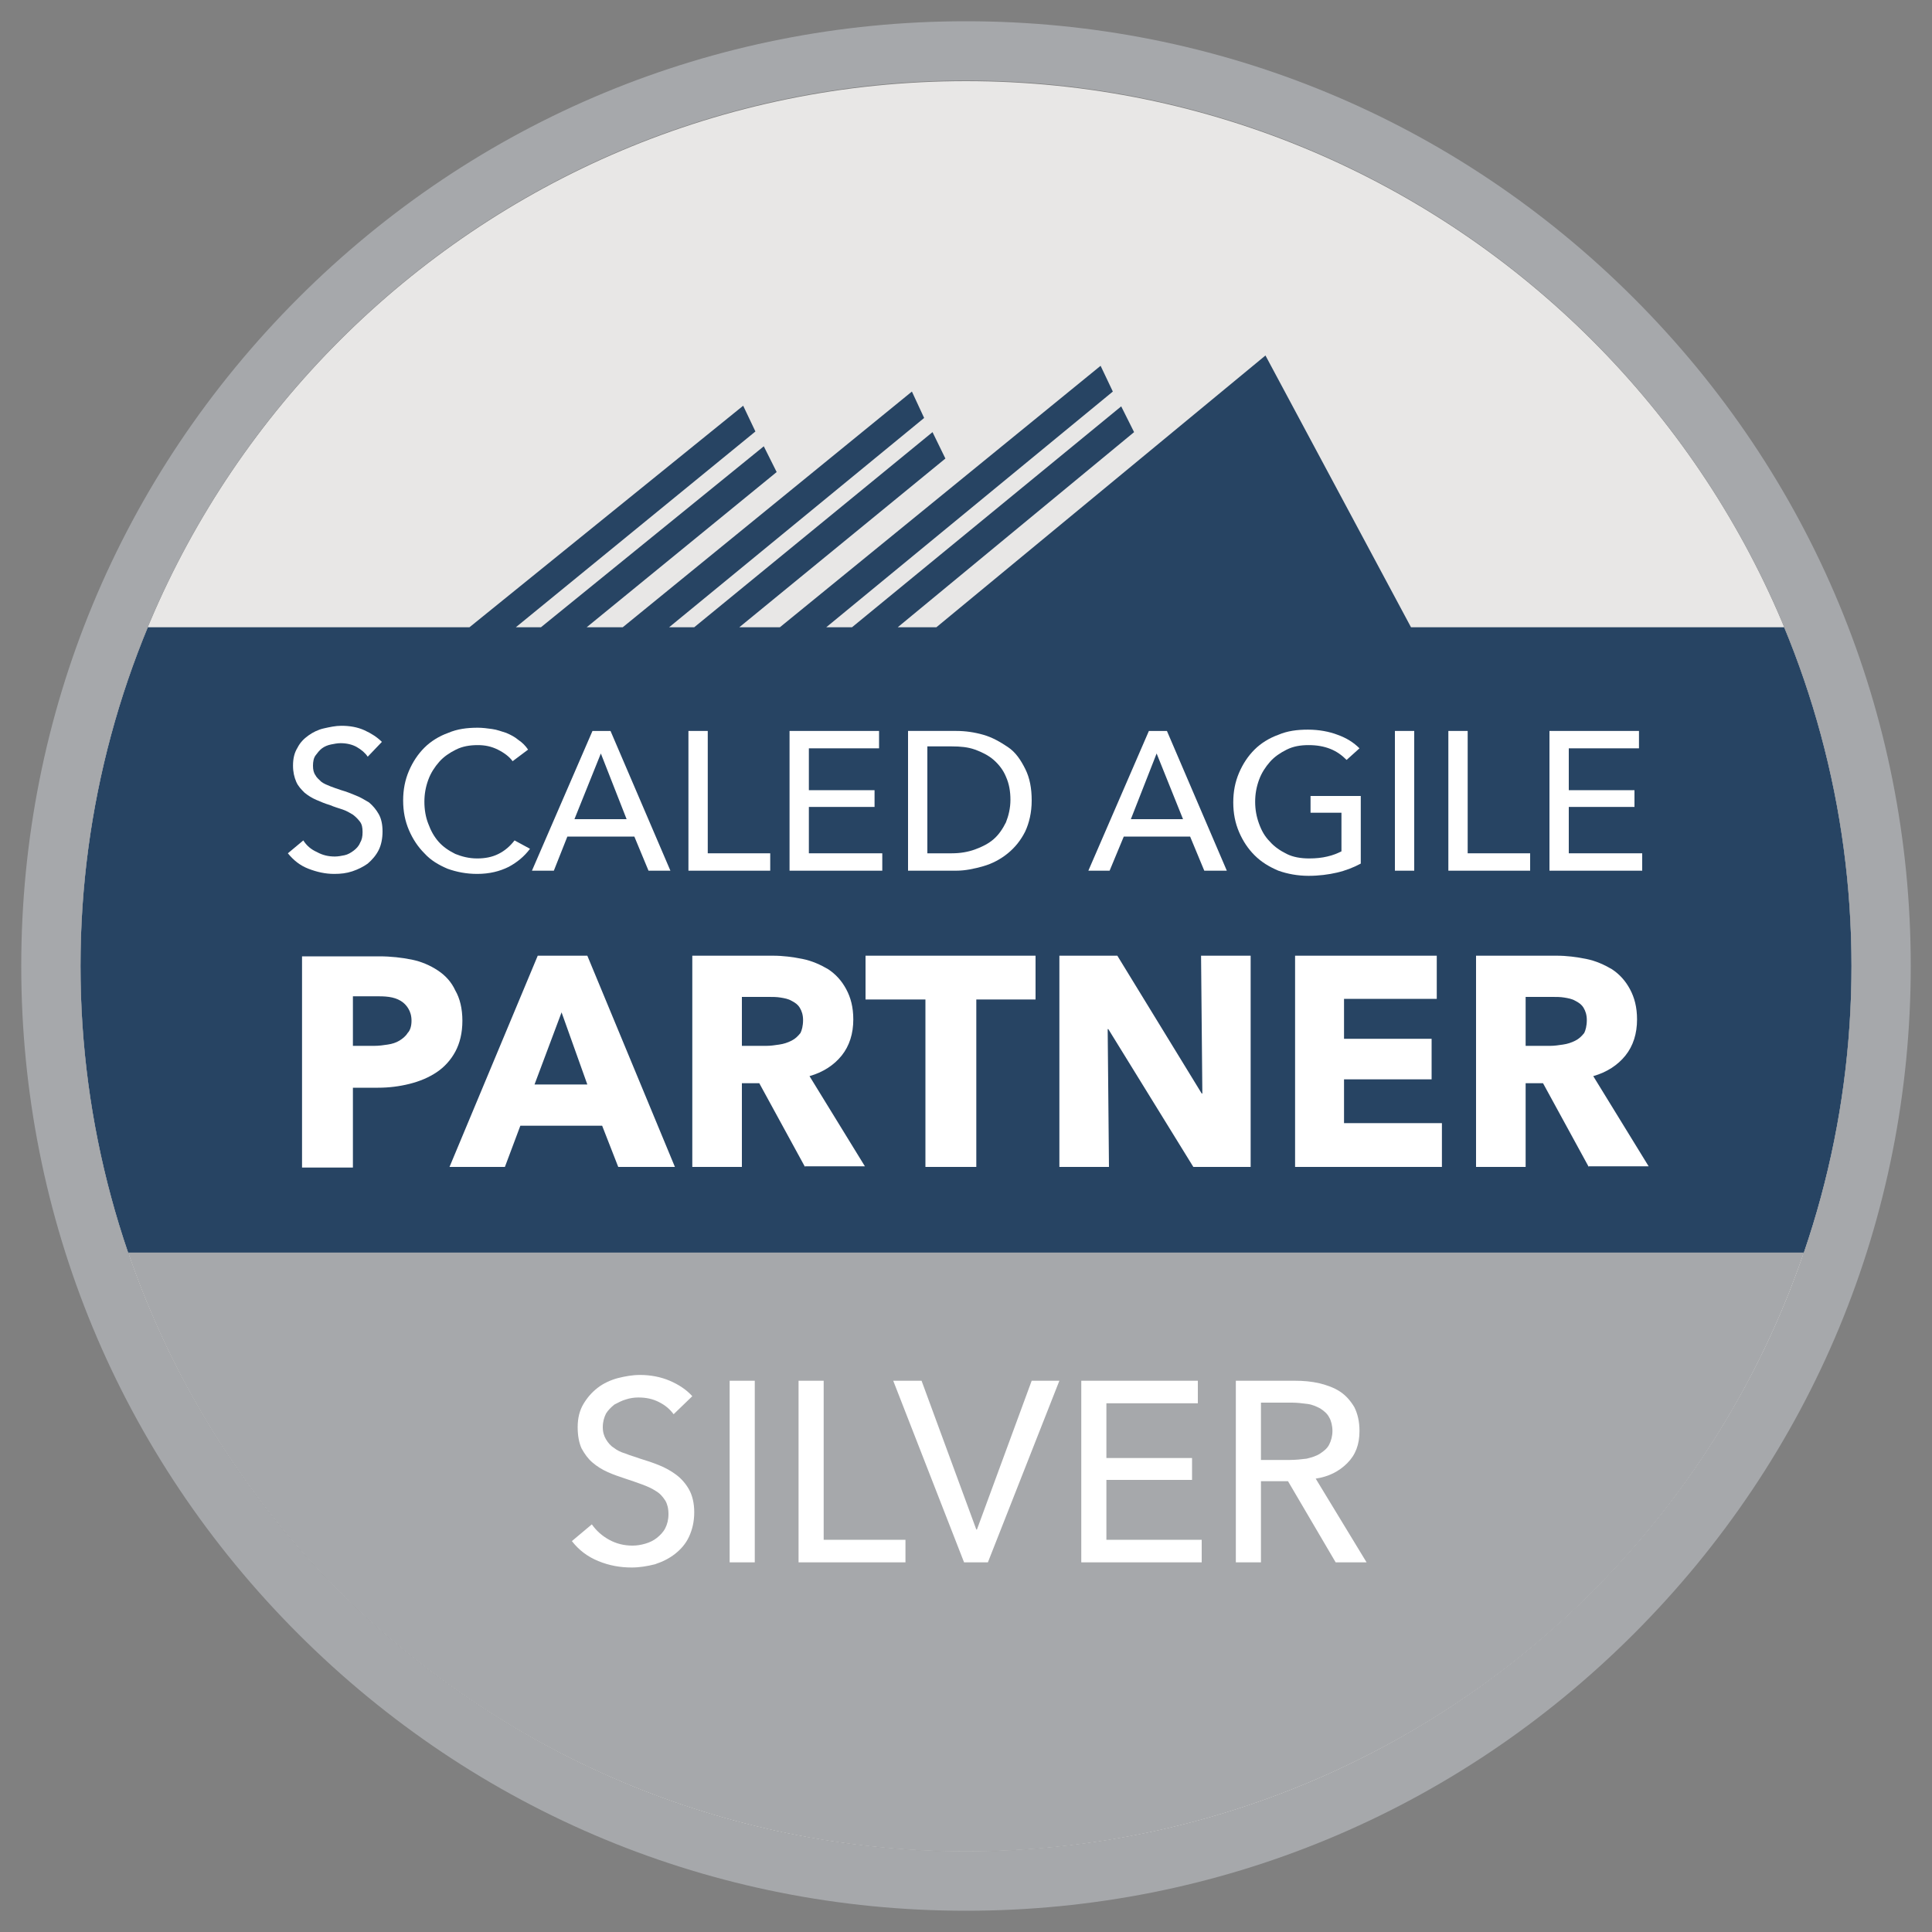
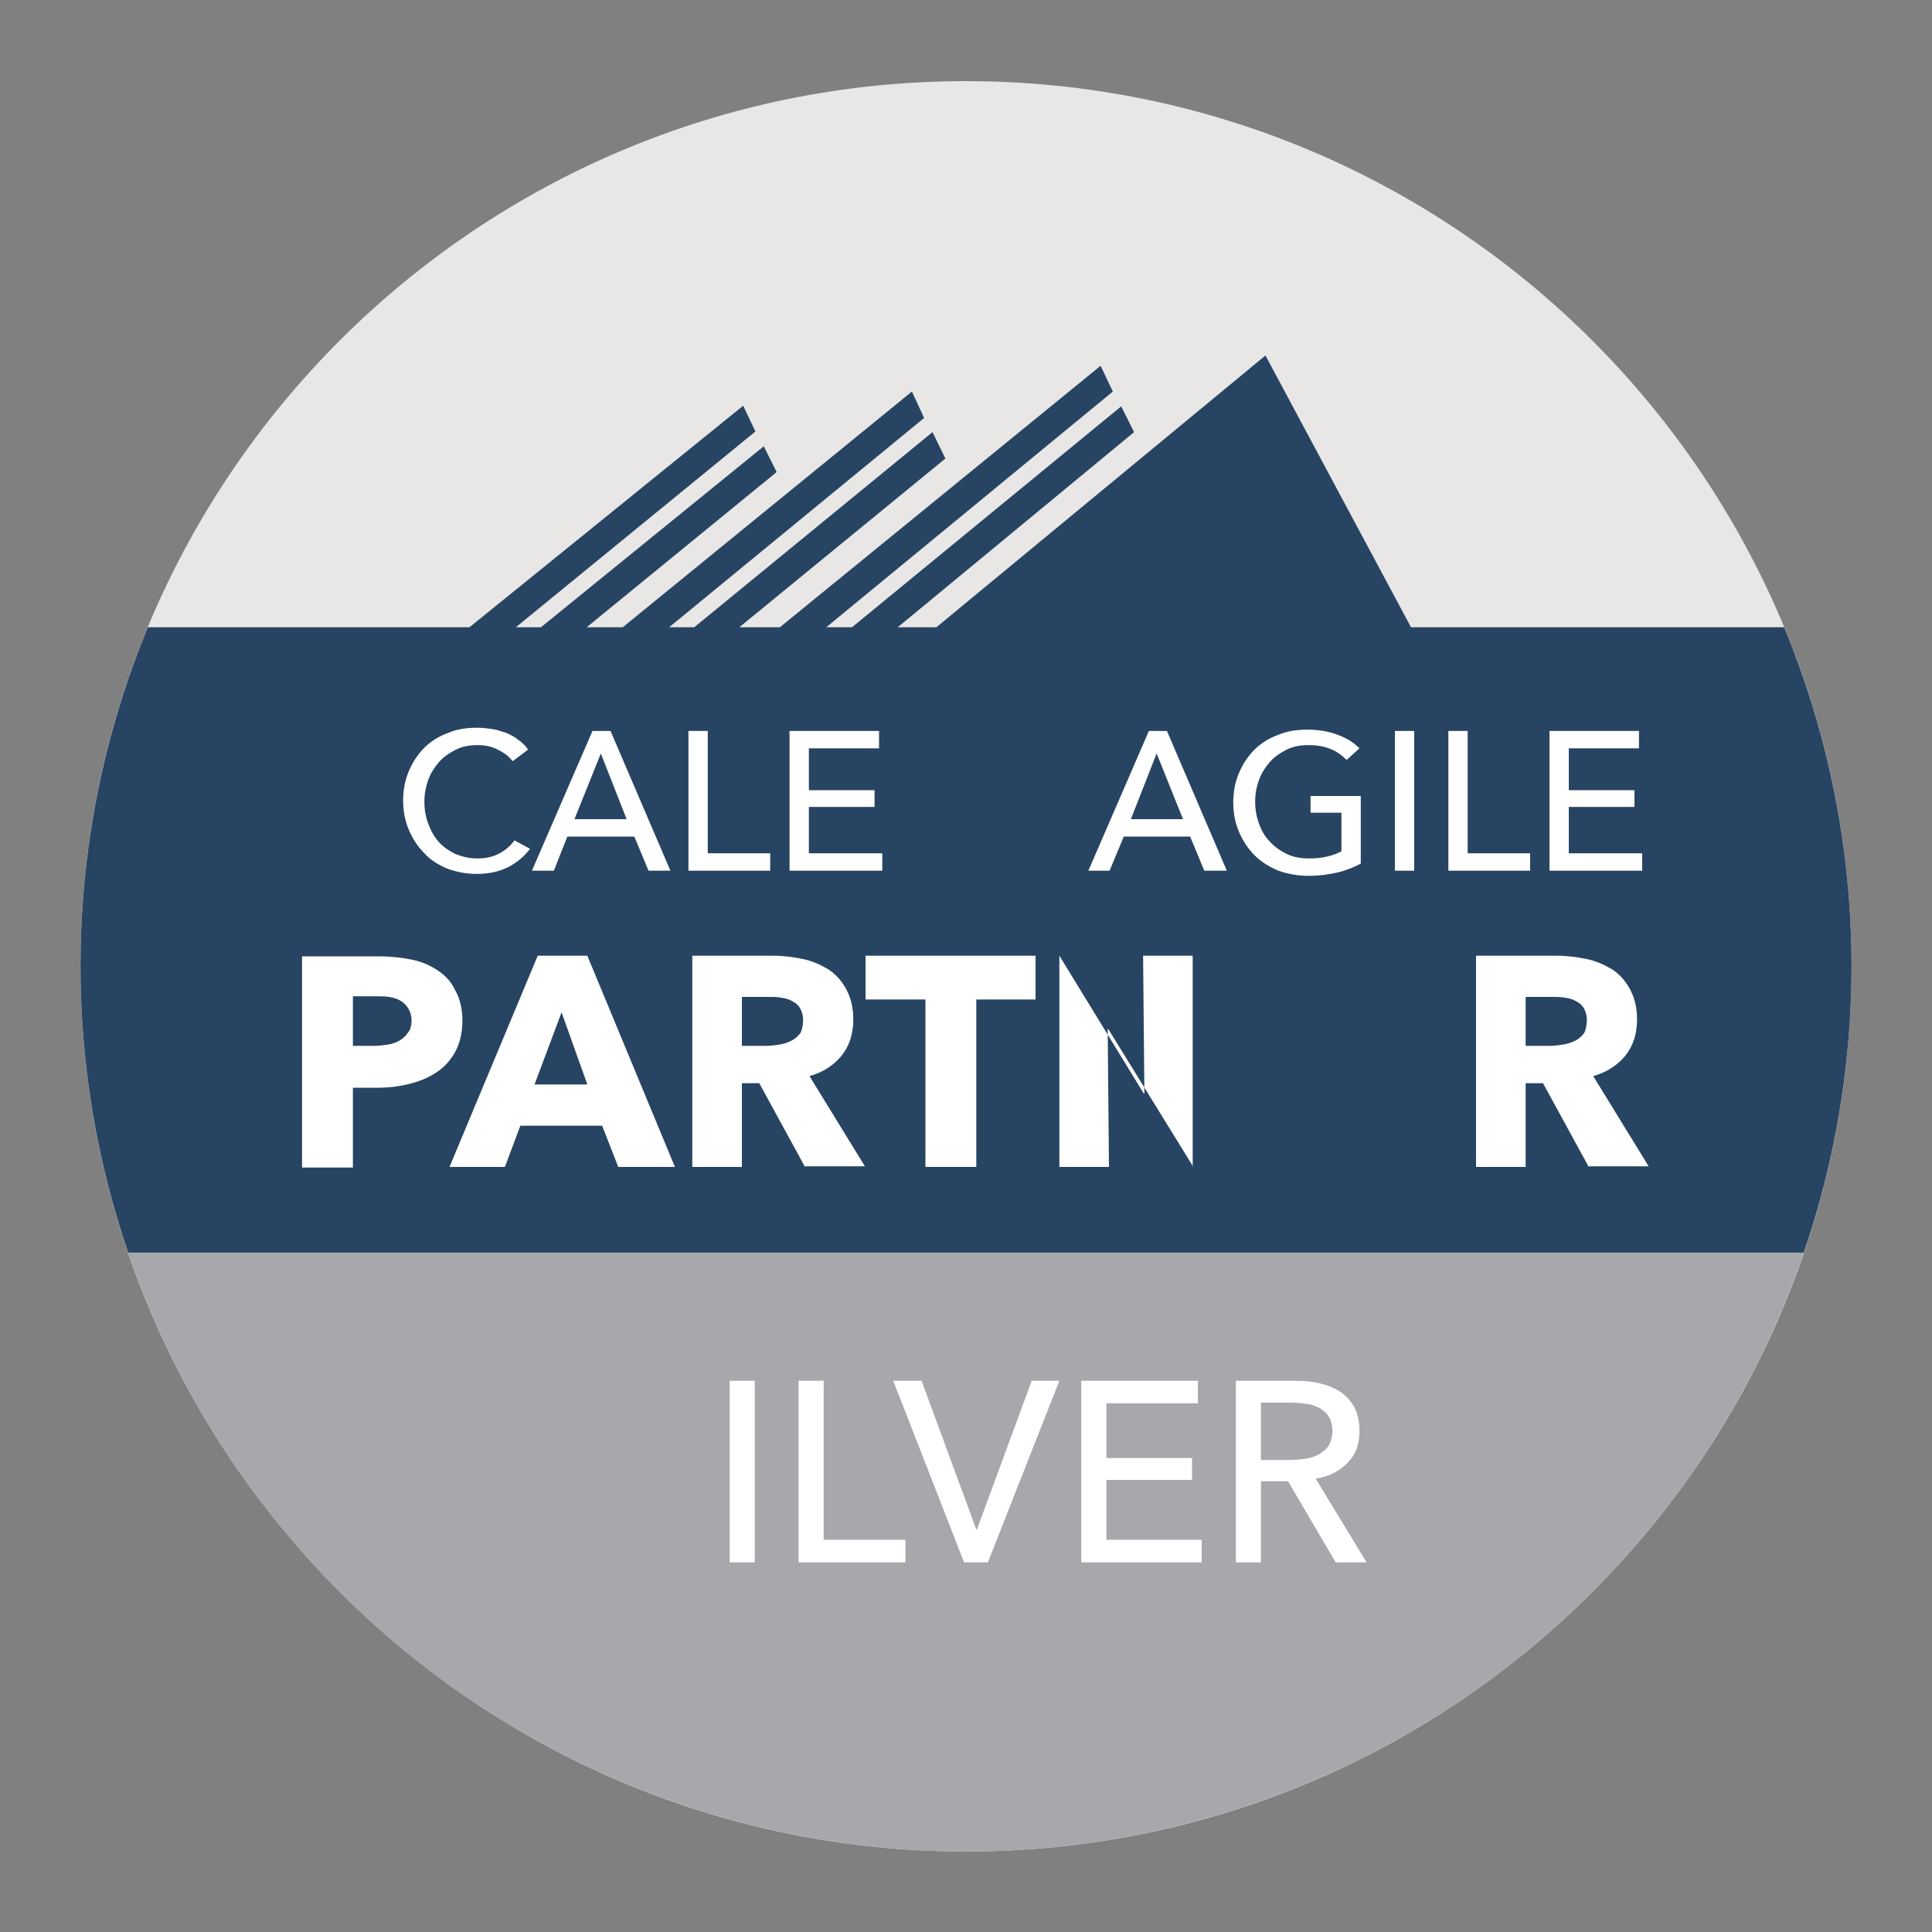
<svg xmlns="http://www.w3.org/2000/svg" xmlns:xlink="http://www.w3.org/1999/xlink" id="Layer_1" x="0px" y="0px" viewBox="0 0 300 300" style="enable-background:new 0 0 300 300;" xml:space="preserve">
  <rect x="0" y="0" width="300" height="300" fill="#808080" stroke="none" />
  <style type="text/css">	.st0{fill:#E8E7E6;}	.st1{clip-path:url(#SVGID_2_);fill:#274463;}	.st2{fill:#FFFFFF;}	.st3{clip-path:url(#SVGID_4_);fill:#A6A8AB;}	.st4{fill:#A6A8AB;}</style>
  <g>
    <path class="st0" d="M150,12.6C74.1,12.6,12.5,74.1,12.5,150S74.1,287.5,150,287.5c75.9,0,137.5-61.5,137.5-137.5  C287.5,74.1,225.9,12.6,150,12.6z" />
    <g>
      <defs>
        <circle id="SVGID_1_" cx="150" cy="150" r="137.5" />
      </defs>
      <clipPath id="SVGID_2_">
        <use xlink:href="#SVGID_1_" style="overflow:visible;" />
      </clipPath>
      <polygon class="st1" points="219.1,97.4 196.5,55.2 145.4,97.4 139.4,97.4 176.1,67.1 174.1,63.1 132.3,97.4 128.3,97.4    172.8,60.8 170.9,56.8 121.1,97.4 114.8,97.4 146.8,71.2 144.8,67.1 107.8,97.4 103.9,97.4 143.5,64.9 141.6,60.8 96.7,97.4    91.1,97.4 120.6,73.3 118.6,69.3 84,97.4 80.1,97.4 117.3,67 115.4,63 72.9,97.4 7.9,97.4 7.9,194.7 297.9,194.7 297.9,97.4   " />
    </g>
    <g>
-       <path class="st2" d="M57.1,117.5c-0.4-0.6-1-1.1-1.7-1.5c-0.7-0.4-1.6-0.6-2.5-0.6c-0.5,0-1,0.1-1.5,0.2c-0.5,0.1-1,0.3-1.4,0.6   c-0.4,0.3-0.7,0.7-1,1.1c-0.3,0.4-0.4,1-0.4,1.6c0,0.6,0.1,1.1,0.4,1.5c0.2,0.4,0.6,0.7,0.9,1c0.4,0.3,0.9,0.5,1.4,0.7   s1.1,0.4,1.7,0.6c0.7,0.2,1.5,0.5,2.2,0.8c0.8,0.3,1.4,0.7,2.1,1.1c0.6,0.5,1.1,1.1,1.5,1.8c0.4,0.7,0.6,1.6,0.6,2.7   c0,1.1-0.2,2.1-0.6,2.9c-0.4,0.8-1,1.5-1.7,2.1c-0.7,0.5-1.5,0.9-2.4,1.2c-0.9,0.3-1.8,0.4-2.8,0.4c-1.4,0-2.7-0.3-4-0.8   c-1.3-0.5-2.3-1.3-3.2-2.4l2.4-2c0.5,0.8,1.2,1.4,2.1,1.8c0.9,0.5,1.8,0.7,2.8,0.7c0.5,0,1-0.1,1.5-0.2c0.5-0.1,1-0.4,1.4-0.7   c0.4-0.3,0.8-0.7,1-1.2c0.3-0.5,0.4-1,0.4-1.7c0-0.7-0.1-1.2-0.4-1.6c-0.3-0.4-0.7-0.8-1.1-1.1c-0.5-0.3-1-0.6-1.6-0.8   c-0.6-0.2-1.3-0.4-2-0.7c-0.7-0.2-1.4-0.5-2.1-0.8c-0.7-0.3-1.3-0.7-1.8-1.1c-0.5-0.5-1-1-1.3-1.7c-0.3-0.7-0.5-1.5-0.5-2.5   c0-1.1,0.2-2,0.7-2.8c0.4-0.8,1-1.4,1.7-1.9c0.7-0.5,1.5-0.9,2.4-1.1c0.9-0.2,1.8-0.4,2.7-0.4c1.3,0,2.5,0.2,3.6,0.7   c1.1,0.5,2,1.1,2.7,1.8L57.1,117.5z" />
      <path class="st2" d="M82.3,131.8c-0.9,1.2-2,2.1-3.3,2.8c-1.4,0.7-3,1.1-4.9,1.1c-1.7,0-3.2-0.3-4.6-0.8c-1.4-0.6-2.6-1.3-3.6-2.4   c-1-1-1.8-2.2-2.4-3.6s-0.9-2.9-0.9-4.6c0-1.7,0.3-3.2,0.9-4.6c0.6-1.4,1.4-2.6,2.4-3.6c1-1,2.3-1.8,3.7-2.3   c1.4-0.6,2.9-0.8,4.6-0.8c0.7,0,1.5,0.1,2.2,0.2c0.8,0.1,1.5,0.4,2.2,0.6c0.7,0.3,1.3,0.6,1.9,1.1c0.6,0.4,1.1,0.9,1.5,1.5   l-2.4,1.8c-0.5-0.7-1.3-1.3-2.3-1.8s-2-0.7-3.1-0.7c-1.3,0-2.4,0.2-3.4,0.7c-1,0.5-1.9,1.1-2.6,1.9c-0.7,0.8-1.3,1.7-1.7,2.8   c-0.4,1.1-0.6,2.2-0.6,3.4c0,1.2,0.2,2.4,0.6,3.4c0.4,1.1,0.9,2,1.6,2.8c0.7,0.8,1.6,1.4,2.6,1.9c1,0.4,2.1,0.7,3.4,0.7   c1.2,0,2.3-0.2,3.3-0.7c1-0.5,1.8-1.2,2.5-2.1L82.3,131.8z" />
      <path class="st2" d="M86,135.2h-3.4l9.4-21.7h2.8l9.3,21.7h-3.4l-2.2-5.3H88.1L86,135.2z M89.2,127.2h8.1L93.3,117L89.2,127.2z" />
      <path class="st2" d="M109.9,132.5h9.7v2.7h-12.7v-21.7h3V132.5z" />
      <path class="st2" d="M125.6,132.5h11.4v2.7h-14.4v-21.7h13.9v2.7h-10.9v6.5h10.2v2.6h-10.2V132.5z" />
-       <path class="st2" d="M141,113.5h7.5c1.4,0,2.8,0.2,4.2,0.6c1.4,0.4,2.6,1.1,3.8,1.9s2,2,2.7,3.4c0.7,1.4,1,3,1,4.9   c0,1.9-0.4,3.5-1,4.8c-0.7,1.4-1.6,2.5-2.7,3.4c-1.1,0.9-2.4,1.6-3.8,2c-1.4,0.4-2.8,0.7-4.2,0.7H141V113.5z M144,132.5h3.8   c1.3,0,2.5-0.2,3.6-0.6c1.1-0.4,2.1-0.9,2.9-1.6c0.8-0.7,1.4-1.6,1.9-2.6c0.4-1,0.7-2.2,0.7-3.5c0-1.3-0.2-2.5-0.7-3.6   c-0.4-1-1.1-1.9-1.9-2.6c-0.8-0.7-1.8-1.2-2.9-1.6c-1.1-0.4-2.3-0.5-3.6-0.5H144V132.5z" />
      <path class="st2" d="M172.3,135.2H169l9.4-21.7h2.8l9.3,21.7H187l-2.2-5.3h-10.3L172.3,135.2z M175.6,127.2h8.1l-4.1-10.2   L175.6,127.2z" />
      <path class="st2" d="M209.1,118c-0.7-0.7-1.5-1.3-2.5-1.7c-1-0.4-2.1-0.6-3.4-0.6c-1.3,0-2.4,0.2-3.4,0.7c-1,0.5-1.9,1.1-2.6,1.9   c-0.7,0.8-1.3,1.7-1.7,2.8c-0.4,1.1-0.6,2.2-0.6,3.4c0,1.2,0.2,2.3,0.6,3.4c0.4,1.1,0.9,2,1.7,2.8c0.7,0.8,1.6,1.4,2.6,1.9   c1,0.5,2.2,0.7,3.5,0.7c1,0,2-0.1,2.8-0.3c0.9-0.2,1.6-0.5,2.2-0.8v-6h-4.8v-2.6h7.8v10.5c-1.1,0.6-2.4,1.1-3.7,1.4   c-1.3,0.3-2.8,0.5-4.4,0.5c-1.7,0-3.3-0.3-4.7-0.8c-1.4-0.6-2.6-1.3-3.7-2.4c-1-1-1.8-2.2-2.4-3.6s-0.9-2.9-0.9-4.6   c0-1.7,0.3-3.2,0.9-4.6c0.6-1.4,1.4-2.6,2.4-3.6c1-1,2.3-1.8,3.7-2.3c1.4-0.6,2.9-0.8,4.6-0.8c1.7,0,3.3,0.3,4.6,0.8   c1.4,0.5,2.5,1.2,3.4,2.1L209.1,118z" />
      <path class="st2" d="M219.6,135.2h-3v-21.7h3V135.2z" />
      <path class="st2" d="M227.9,132.5h9.7v2.7h-12.7v-21.7h3V132.5z" />
      <path class="st2" d="M243.6,132.5H255v2.7h-14.4v-21.7h13.9v2.7h-10.9v6.5h10.2v2.6h-10.2V132.5z" />
    </g>
    <g>
      <g>
        <path class="st2" d="M71.8,158.5c0,1.9-0.4,3.5-1.1,4.8c-0.7,1.3-1.7,2.4-2.9,3.2c-1.2,0.8-2.6,1.4-4.2,1.8    c-1.6,0.4-3.2,0.6-4.9,0.6h-3.9v12.4h-7.9v-32.8h12c1.8,0,3.5,0.2,5,0.5s2.9,0.9,4.1,1.7c1.2,0.8,2.1,1.8,2.7,3.1    C71.4,155,71.8,156.6,71.8,158.5z M63.9,158.5c0-0.8-0.2-1.4-0.5-1.9c-0.3-0.5-0.7-0.9-1.2-1.2c-0.5-0.3-1.1-0.5-1.8-0.6    c-0.7-0.1-1.4-0.1-2.1-0.1h-3.5v7.7h3.3c0.7,0,1.5-0.1,2.1-0.2c0.7-0.1,1.3-0.3,1.8-0.6c0.5-0.3,1-0.7,1.3-1.2    C63.7,160,63.9,159.3,63.9,158.5z" />
        <path class="st2" d="M96,181.2l-2.5-6.4H80.8l-2.4,6.4h-8.6l13.7-32.8h7.7l13.6,32.8H96z M87.2,157.2L83,168.4h8.2L87.2,157.2z" />
        <path class="st2" d="M125,181.2l-7.1-13h-2.7v13h-7.7v-32.8H120c1.6,0,3.1,0.2,4.6,0.5c1.5,0.3,2.8,0.9,4,1.6    c1.2,0.8,2.1,1.8,2.8,3.1s1.1,2.8,1.1,4.7c0,2.2-0.6,4.1-1.8,5.6c-1.2,1.5-2.9,2.6-5,3.2l8.6,14H125z M124.7,158.4    c0-0.8-0.2-1.4-0.5-1.9c-0.3-0.5-0.7-0.8-1.3-1.1c-0.5-0.3-1.1-0.4-1.7-0.5c-0.6-0.1-1.2-0.1-1.8-0.1h-4.2v7.6h3.8    c0.7,0,1.3-0.1,2-0.2c0.7-0.1,1.3-0.3,1.9-0.6c0.6-0.3,1-0.7,1.4-1.2C124.5,160,124.7,159.3,124.7,158.4z" />
        <path class="st2" d="M151.6,155.2v26h-7.9v-26h-9.3v-6.8h26.4v6.8H151.6z" />
-         <path class="st2" d="M185.3,181.2l-13.2-21.4H172l0.2,21.4h-7.7v-32.8h9l13.1,21.4h0.1l-0.2-21.4h7.7v32.8H185.3z" />
-         <path class="st2" d="M201.1,181.2v-32.8h22v6.7h-14.4v6.2h13.6v6.3h-13.6v6.8h15.2v6.8H201.1z" />
+         <path class="st2" d="M185.3,181.2l-13.2-21.4H172l0.2,21.4h-7.7v-32.8l13.1,21.4h0.1l-0.2-21.4h7.7v32.8H185.3z" />
        <path class="st2" d="M246.7,181.2l-7.1-13h-2.7v13h-7.7v-32.8h12.5c1.6,0,3.1,0.2,4.6,0.5c1.5,0.3,2.8,0.9,4,1.6    c1.2,0.8,2.1,1.8,2.8,3.1s1.1,2.8,1.1,4.7c0,2.2-0.6,4.1-1.8,5.6c-1.2,1.5-2.9,2.6-5,3.2l8.6,14H246.7z M246.4,158.4    c0-0.8-0.2-1.4-0.5-1.9c-0.3-0.5-0.7-0.8-1.3-1.1c-0.5-0.3-1.1-0.4-1.7-0.5c-0.6-0.1-1.2-0.1-1.8-0.1h-4.2v7.6h3.8    c0.7,0,1.3-0.1,2-0.2c0.7-0.1,1.3-0.3,1.9-0.6c0.6-0.3,1-0.7,1.4-1.2C246.2,160,246.4,159.3,246.4,158.4z" />
      </g>
    </g>
    <g>
      <defs>
        <circle id="SVGID_3_" cx="150" cy="150" r="137.5" />
      </defs>
      <clipPath id="SVGID_4_">
        <use xlink:href="#SVGID_3_" style="overflow:visible;" />
      </clipPath>
      <rect x="7.9" y="194.5" class="st3" width="290" height="119.7" />
    </g>
    <g>
      <g>
-         <path class="st2" d="M104.6,219.6c-0.6-0.8-1.3-1.4-2.3-1.9c-1-0.5-2-0.7-3.2-0.7c-0.6,0-1.3,0.1-1.9,0.3    c-0.7,0.2-1.2,0.5-1.8,0.8c-0.5,0.4-1,0.9-1.3,1.4c-0.3,0.6-0.5,1.3-0.5,2.1c0,0.8,0.2,1.4,0.5,1.9c0.3,0.5,0.7,1,1.2,1.3    c0.5,0.4,1.1,0.7,1.8,0.9c0.7,0.3,1.5,0.5,2.3,0.8c1,0.3,1.9,0.6,2.9,1c1,0.4,1.9,0.9,2.7,1.5c0.8,0.6,1.5,1.4,2,2.3    c0.5,0.9,0.8,2.1,0.8,3.5c0,1.5-0.3,2.7-0.8,3.8c-0.5,1.1-1.3,2-2.2,2.7c-0.9,0.7-1.9,1.2-3.1,1.6c-1.2,0.3-2.4,0.5-3.6,0.5    c-1.8,0-3.5-0.3-5.2-1c-1.7-0.7-3-1.7-4.1-3.1l3.1-2.6c0.7,1,1.6,1.8,2.7,2.4c1.1,0.6,2.3,0.9,3.6,0.9c0.7,0,1.3-0.1,2-0.3    c0.7-0.2,1.3-0.5,1.8-0.9c0.5-0.4,1-0.9,1.3-1.5c0.3-0.6,0.5-1.3,0.5-2.2s-0.2-1.6-0.5-2.1c-0.4-0.6-0.8-1.1-1.5-1.5    c-0.6-0.4-1.3-0.7-2.1-1c-0.8-0.3-1.7-0.6-2.6-0.9c-0.9-0.3-1.8-0.6-2.7-1c-0.9-0.4-1.7-0.9-2.4-1.5c-0.7-0.6-1.2-1.3-1.7-2.2    c-0.4-0.9-0.6-2-0.6-3.3c0-1.4,0.3-2.6,0.9-3.6c0.6-1,1.3-1.8,2.2-2.5s2-1.2,3.1-1.5c1.2-0.3,2.3-0.5,3.5-0.5    c1.6,0,3.2,0.3,4.6,0.9c1.4,0.6,2.6,1.4,3.5,2.4L104.6,219.6z" />
        <path class="st2" d="M117.2,242.6h-3.9v-28.2h3.9V242.6z" />
        <path class="st2" d="M128,239.1h12.6v3.5H124v-28.2h3.9V239.1z" />
        <path class="st2" d="M151.6,237.5h0.1l8.5-23.1h4.3l-11.1,28.2h-3.7l-11-28.2h4.4L151.6,237.5z" />
        <path class="st2" d="M171.8,239.1h14.8v3.5h-18.7v-28.2H186v3.5h-14.2v8.5h13.3v3.4h-13.3V239.1z" />
        <path class="st2" d="M195.8,242.6h-3.9v-28.2h9.1c1.4,0,2.6,0.1,3.9,0.4c1.2,0.3,2.3,0.7,3.2,1.3c0.9,0.6,1.6,1.4,2.2,2.4    c0.5,1,0.8,2.2,0.8,3.7c0,2.1-0.6,3.7-1.9,5s-2.9,2.1-4.9,2.4l7.9,13h-4.8L200,230h-4.2V242.6z M195.8,226.7h4.5    c0.9,0,1.8-0.1,2.6-0.2c0.8-0.2,1.5-0.4,2.1-0.8c0.6-0.4,1.1-0.8,1.4-1.4c0.3-0.6,0.5-1.3,0.5-2.1s-0.2-1.6-0.5-2.1    c-0.3-0.6-0.8-1-1.4-1.4c-0.6-0.3-1.2-0.6-2-0.7c-0.8-0.1-1.6-0.2-2.4-0.2h-4.8V226.7z" />
      </g>
    </g>
    <g>
-       <path class="st4" d="M150,12.5c75.9,0,137.5,61.6,137.5,137.5S225.9,287.5,150,287.5S12.5,225.9,12.5,150S74.1,12.5,150,12.5    M150,3.3c-39.2,0-76,15.3-103.7,43C18.6,74,3.3,110.8,3.3,150s15.3,76,43,103.7c27.7,27.7,64.5,43,103.7,43s76-15.3,103.7-43   c27.7-27.7,43-64.5,43-103.7s-15.3-76-43-103.7C226,18.6,189.2,3.3,150,3.3L150,3.3z" />
-     </g>
+       </g>
  </g>
</svg>